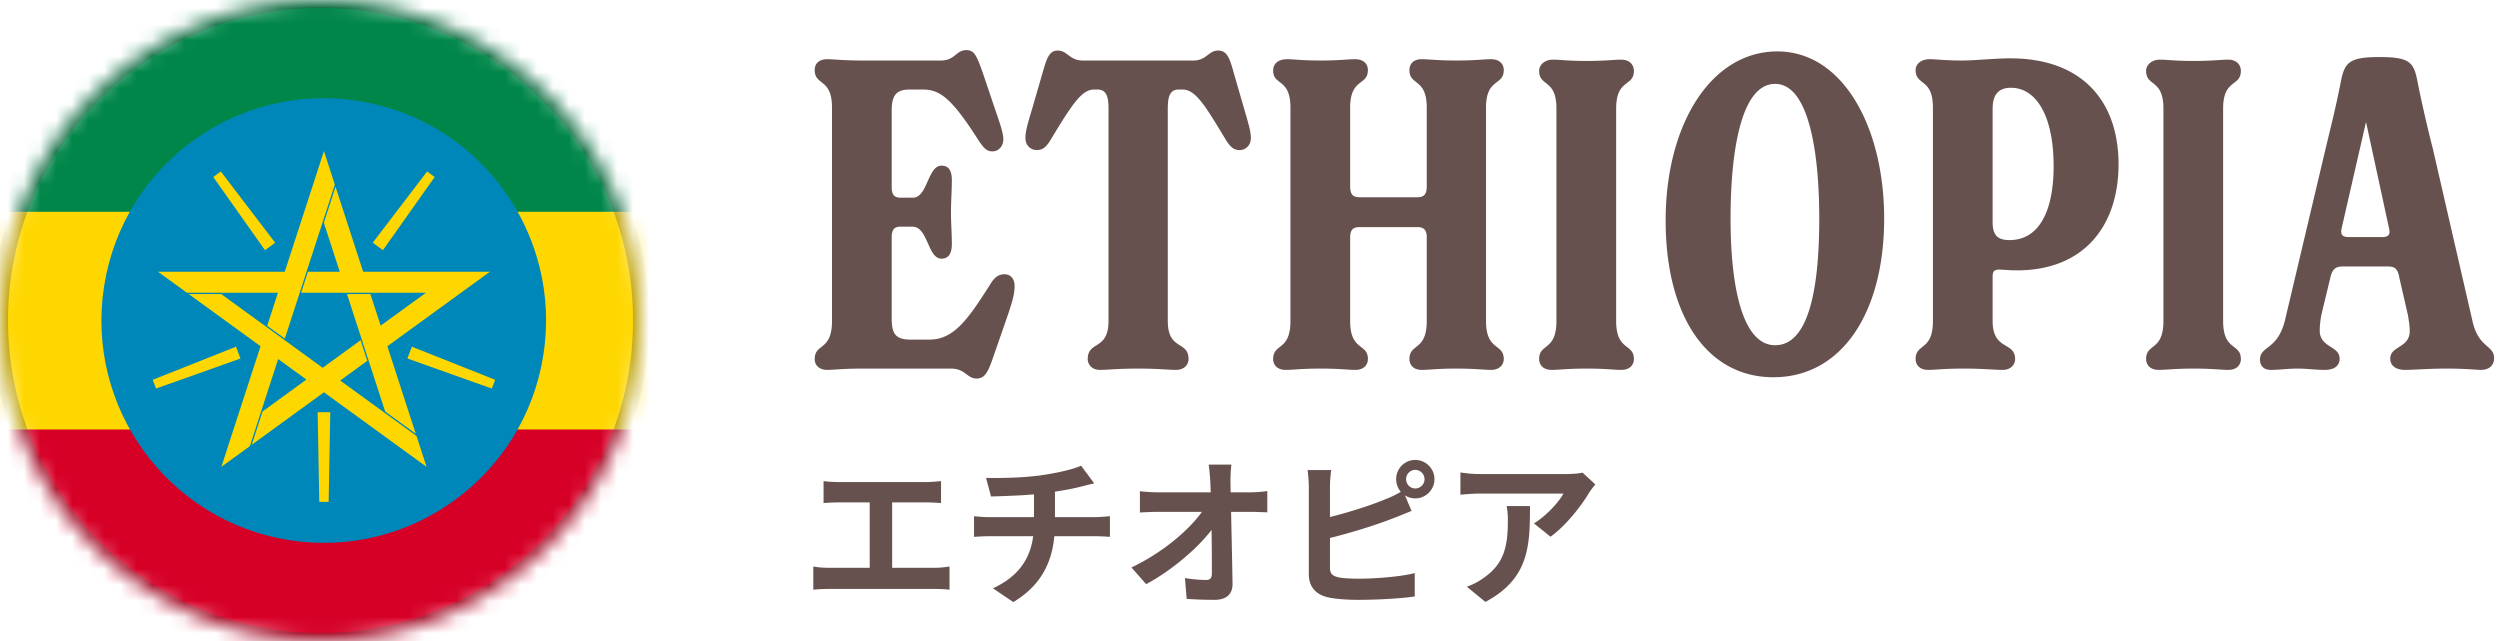
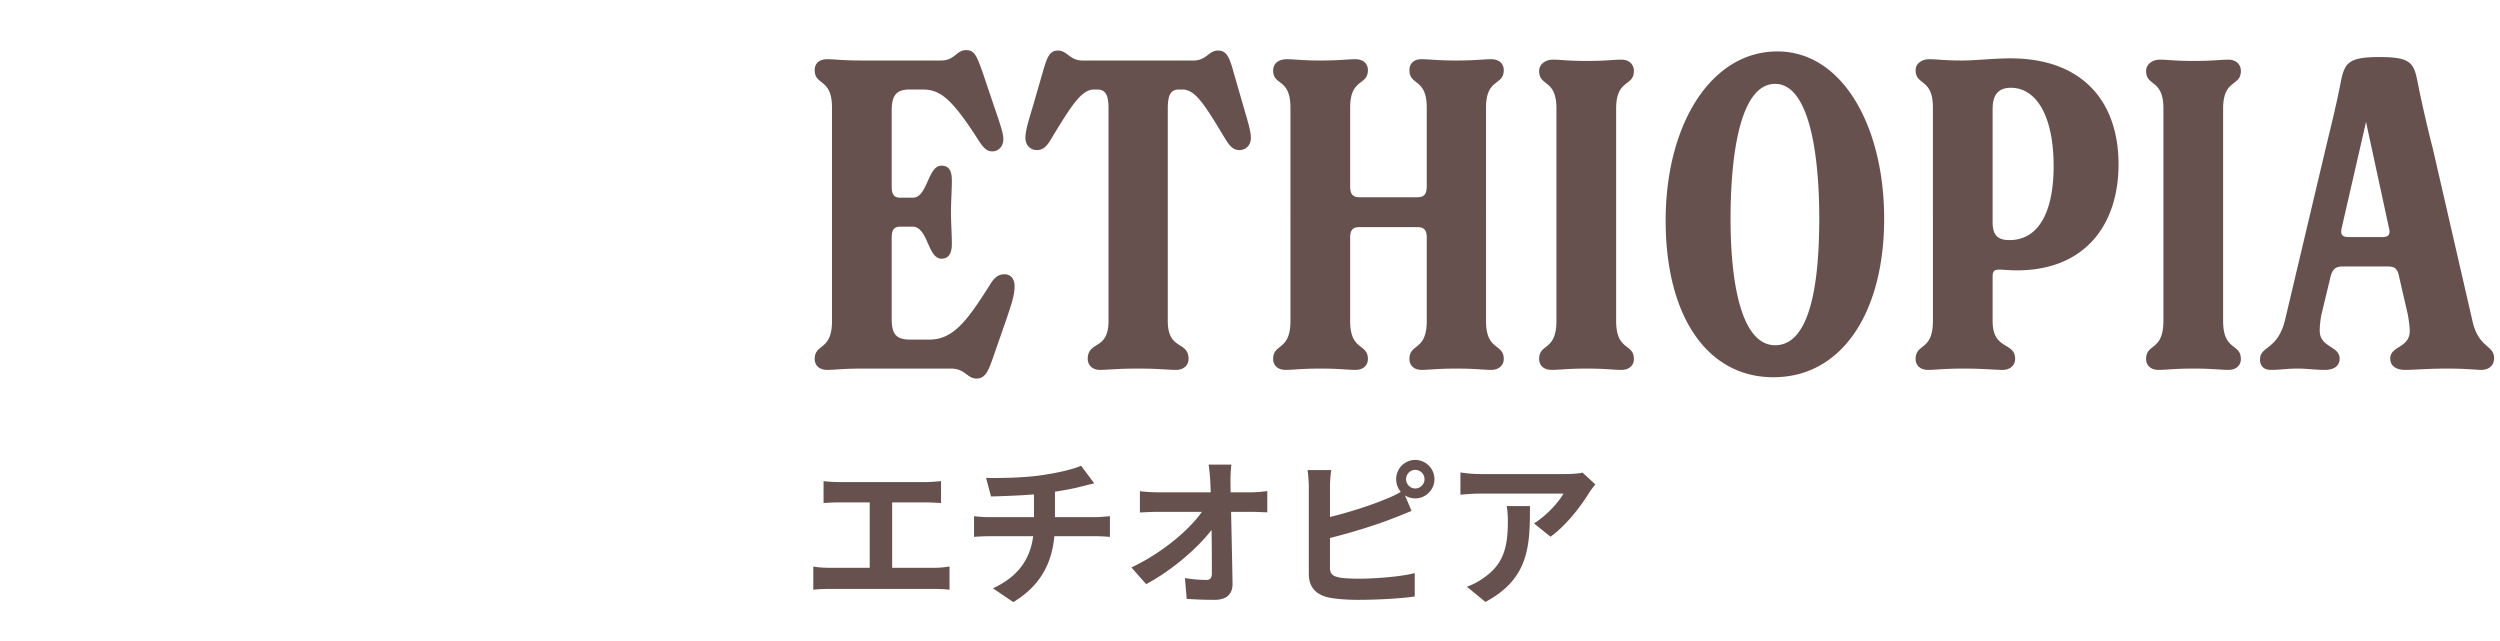
<svg xmlns="http://www.w3.org/2000/svg" width="156" height="40" fill="none">
  <path d="M62.69 17.114c.378 0 .621.297.621.729 0 .54-.162 1.053-.513 2.079l-.864 2.484c-.27.756-.459 1.215-.999 1.215-.594 0-.702-.621-1.593-.621h-5.535c-1.242 0-1.728.081-2.187.081-.54 0-.783-.324-.783-.675 0-.999 1.08-.486 1.08-2.376V6.719c0-1.863-1.08-1.35-1.08-2.349 0-.378.243-.675.783-.675.459 0 .945.081 2.187.081h4.914c.864 0 .945-.648 1.566-.648.513 0 .648.324 1.026 1.377l.756 2.241c.351 1.026.54 1.566.54 1.944 0 .459-.324.756-.675.756-.351 0-.54-.189-.864-.675-1.755-2.754-2.457-3.186-3.537-3.186h-.756c-.783 0-1.134.297-1.134 1.296v4.806c0 .54.243.648.54.648h.783c.918 0 .918-1.998 1.782-1.998.432 0 .648.27.648.918 0 .621-.054 1.323-.054 1.971 0 .702.054 1.377.054 1.998 0 .648-.243.918-.648.918-.864 0-.837-1.998-1.809-1.998h-.756c-.297 0-.54.108-.54.648v5.076c0 .891.189 1.323 1.161 1.323h1.188c1.512 0 2.376-1.215 3.753-3.375.27-.459.513-.702.945-.702zm5.941 5.967c-.513 0-.756-.351-.756-.675 0-1.161 1.296-.513 1.296-2.376V6.773c0-.702-.108-1.188-.702-1.188h-.189c-.783 0-1.377.918-2.7 3.105-.243.405-.459.675-.89.675-.325 0-.703-.243-.703-.756 0-.405.135-.891.432-1.863l.648-2.241c.27-.945.432-1.35.945-1.35.594 0 .73.621 1.54.621h6.911c.837 0 .945-.621 1.54-.621.512 0 .701.351.971 1.35l.648 2.241c.297 1.026.432 1.458.432 1.863 0 .513-.378.756-.702.756-.378 0-.594-.216-.864-.648-1.242-2.052-1.863-3.132-2.7-3.132h-.216c-.54 0-.702.378-.702 1.188V20.03c0 1.863 1.296 1.215 1.296 2.376 0 .351-.27.675-.783.675S72.33 23 71.007 23c-1.296 0-1.863.081-2.376.081zm24.097-3.051c0 1.89 1.107 1.377 1.107 2.376 0 .351-.27.675-.783.675-.486 0-.972-.081-2.187-.081-1.188 0-1.674.081-2.16.081-.54 0-.756-.351-.756-.675 0-.999 1.08-.486 1.08-2.376v-5.211c0-.513-.216-.648-.594-.648h-3.59c-.352 0-.595.108-.595.648v5.211c0 1.89 1.107 1.377 1.107 2.376 0 .351-.243.675-.783.675-.486 0-.972-.081-2.16-.081-1.215 0-1.7.081-2.187.081-.567 0-.783-.351-.783-.675 0-.999 1.08-.486 1.08-2.376V6.719c0-1.863-1.08-1.35-1.08-2.322 0-.405.297-.702.864-.702.486 0 .891.081 2.106.081 1.188 0 1.674-.081 2.16-.081.513 0 .783.297.783.675 0 .999-1.107.486-1.107 2.349v4.914c0 .54.216.675.594.675h3.591c.378 0 .594-.135.594-.675V6.719c0-1.863-1.08-1.35-1.08-2.349 0-.351.216-.675.756-.675.486 0 .972.081 2.16.081 1.215 0 1.701-.081 2.187-.081.513 0 .783.297.783.675 0 .999-1.107.486-1.107 2.349V20.03zm4.097 3.051c-.567 0-.783-.351-.783-.675 0-.999 1.08-.486 1.08-2.376V6.773c0-1.863-1.08-1.35-1.08-2.349 0-.378.351-.702.864-.702.486 0 .891.081 2.106.081 1.188 0 1.674-.081 2.16-.081.513 0 .783.324.783.702 0 .999-1.107.486-1.107 2.349V20.03c0 1.89 1.107 1.377 1.107 2.376 0 .351-.243.675-.783.675-.486 0-.972-.081-2.16-.081-1.215 0-1.701.081-2.187.081zm13.835.459c-4.131 0-6.723-3.807-6.723-9.774 0-6.048 2.862-10.557 6.966-10.557 4.131 0 6.669 4.779 6.669 10.422 0 5.886-2.646 9.909-6.912 9.909zm.108-1.998c2.025 0 2.754-3.294 2.754-7.911 0-4.104-.648-8.397-2.754-8.397-2.16 0-2.781 4.347-2.781 8.397 0 4.32.756 7.911 2.781 7.911zm14.679-17.901c4.455 0 6.75 2.646 6.75 6.615 0 3.753-2.079 6.615-6.345 6.615-1.107 0-1.512-.243-1.512.378v2.781c0 1.863 1.404 1.269 1.404 2.376 0 .324-.243.675-.783.675S123.8 23 122.504 23c-1.215 0-1.701.081-2.187.081-.567 0-.783-.351-.783-.675 0-.999 1.08-.486 1.08-2.376V6.719c0-1.863-1.08-1.35-1.08-2.349 0-.378.351-.675.864-.675.486 0 .891.081 2.052.081.81 0 1.998-.135 2.997-.135zm-.054 11.34c1.863 0 2.754-1.836 2.754-4.617 0-3.078-1.053-4.887-2.673-4.887-1.134 0-1.134.972-1.134 1.404v6.993c0 .864.378 1.107 1.053 1.107zm9.307 8.1c-.567 0-.783-.351-.783-.675 0-.999 1.08-.486 1.08-2.376V6.773c0-1.863-1.08-1.35-1.08-2.349 0-.378.351-.702.864-.702.486 0 .891.081 2.106.081 1.188 0 1.674-.081 2.16-.081.513 0 .783.324.783.702 0 .999-1.107.486-1.107 2.349V20.03c0 1.89 1.107 1.377 1.107 2.376 0 .351-.243.675-.783.675-.486 0-.972-.081-2.16-.081-1.215 0-1.701.081-2.187.081zm19.582-3.051c.378 1.701 1.35 1.485 1.35 2.322 0 .405-.27.729-.81.729-.297 0-.945-.081-2.133-.081-1.215 0-1.998.081-2.619.081-.54 0-.918-.243-.918-.702 0-.81 1.215-.648 1.215-1.728 0-.297-.054-.621-.108-.972l-.54-2.349c-.108-.621-.324-.702-.756-.702h-2.754c-.459 0-.675.135-.81.756l-.54 2.241a5.48 5.48 0 00-.108.999c0 1.08 1.242.945 1.242 1.755 0 .459-.351.702-.918.702-.621 0-1.107-.081-1.701-.081-.702 0-1.08.081-1.674.081-.378 0-.675-.189-.675-.648 0-.864 1.107-.567 1.566-2.484l2.538-10.719c.297-1.242.621-2.511.918-4.023.243-1.296.486-1.647 2.43-1.647 1.971 0 2.16.351 2.403 1.674.27 1.35.729 3.294.918 3.996l2.484 10.8zm-5.616-5.238c.378 0 .513-.162.405-.567L147.64 7.61l-1.512 6.588c-.108.432.027.594.405.594h2.133zM55.67 35.43h2.65c.36 0 .68-.04.93-.08v1.45c-.28-.04-.7-.05-.93-.05h-6.59c-.3 0-.65.01-.98.05v-1.45c.31.06.67.08.98.08h2.54v-4.08h-1.93c-.27 0-.7.02-.95.04v-1.37c.26.04.67.06.95.06h5.44c.3 0 .65-.03.94-.06v1.37c-.3-.02-.65-.04-.94-.04h-2.11v4.08zm10.16-3.16h2.52c.21 0 .69-.04.91-.06v1.29c-.27-.02-.61-.04-.88-.04h-2.59c-.15 1.68-.87 3.1-2.56 4.11l-1.27-.86c1.52-.7 2.32-1.77 2.51-3.25h-2.75c-.31 0-.68.02-.94.04v-1.29c.27.03.61.06.92.06h2.82v-1.42c-.96.08-2.01.11-2.68.13l-.31-1.16c.76.02 2.31 0 3.41-.16 1-.14 2.02-.37 2.52-.6l.82 1.1c-.34.08-.6.15-.77.19-.49.13-1.08.24-1.68.33v1.59zm10.96-1.55h1.25c.33 0 .8-.04 1.04-.08v1.33c-.32-.01-.7-.03-.97-.03h-1.29c.03 1.46.07 3.13.09 4.48.01.64-.36 1.01-1.12 1.01-.61 0-1.17-.02-1.74-.06l-.11-1.3c.45.08.99.12 1.33.12.25 0 .35-.13.35-.42 0-.67 0-1.67-.02-2.7-.88 1.15-2.5 2.54-4.08 3.38l-.92-1.04c1.94-.92 3.59-2.33 4.4-3.47h-2.73c-.36 0-.79.02-1.14.04v-1.33c.29.04.77.07 1.11.07h3.31l-.03-.72c-.02-.29-.05-.66-.1-1.01h1.42c-.04.31-.06.7-.06 1.01l.01.72zm11.52-.24a.58.58 0 000-1.16c-.31 0-.57.26-.57.58 0 .32.26.58.57.58zm-5.32-.11v1.89c1.18-.29 2.57-.73 3.46-1.11.32-.12.62-.26.96-.46-.18-.21-.29-.49-.29-.79 0-.66.53-1.2 1.19-1.2.66 0 1.2.54 1.2 1.2 0 .66-.54 1.2-1.2 1.2-.24 0-.46-.07-.64-.19l.41.97c-.39.16-.84.35-1.17.47-1.01.4-2.62.9-3.92 1.22v1.85c0 .43.2.54.65.63.3.04.71.06 1.16.06 1.04 0 2.66-.13 3.48-.35v1.46c-.94.14-2.46.21-3.56.21-.65 0-1.25-.05-1.68-.12-.87-.15-1.37-.63-1.37-1.49v-5.45c0-.22-.03-.73-.08-1.04h1.48c-.05.31-.08.76-.08 1.04zm11.03 1.21h1.45c0 2.48-.05 4.52-2.78 5.98l-1.16-.95c.32-.11.68-.28 1.05-.55 1.27-.88 1.51-1.94 1.51-3.58 0-.31-.02-.58-.07-.9zm4.73-2.09l.8.74c-.11.13-.3.37-.39.52-.47.78-1.42 2.04-2.41 2.74l-1.03-.83c.8-.49 1.58-1.37 1.84-1.86h-5.21c-.42 0-.75.03-1.22.07v-1.39c.38.06.8.1 1.22.1h5.39c.28 0 .83-.03 1.01-.09z" fill="#67514E" />
  <mask id="a" style="mask-type:alpha" maskUnits="userSpaceOnUse" x="0" y="0" width="40" height="40">
-     <circle cx="20" cy="20" r="20" fill="#D9D9D9" />
-   </mask>
+     </mask>
  <g mask="url(#a)">
    <path d="M50.8-.4h-61.2v40.8h61.2V-.4z" fill="gold" />
    <path d="M50.83-.4h-61.2v13.6h61.2V-.4z" fill="#008649" />
-     <path d="M50.8-.4h-61.2v13.6h61.2V-.4z" fill="#008649" />
    <path d="M50.8 26.8h-61.2v13.599h61.2v-13.6z" fill="#D60027" />
-     <path d="M33.904 22.166C35.1 14.6 29.935 7.495 22.368 6.3 14.8 5.103 7.696 10.27 6.5 17.836c-1.196 7.567 3.97 14.671 11.537 15.867 7.567 1.196 14.672-3.97 15.867-11.537z" fill="#0087B9" />
    <path d="M21.2 16.955h-1.983l-.425 1.31h7.79l-2.829 2.055-.64-1.97h-1.46l2.382 7.329 1.91 1.389-1.774-5.462 6.402-4.651H22.66l-1.721-5.297-.73 2.245.992 3.052zm-4.527 3.375l1.1.799 3.121-9.609-.68-2.091-2.445 7.526H9.856l1.804 1.31h5.684l-.671 2.065z" fill="gold" />
-     <path d="M21.228 23.745l1.69-1.229-.417-1.286-2.367 1.72-6.33-4.6h-2.027l4.481 3.256-2.445 7.525 1.779-1.292 1.766-5.434 1.763 1.28-2.735 1.988-.677 2.081 4.506-3.274 6.402 4.651-.627-1.926-4.762-3.46z" fill="gold" />
+     <path d="M21.228 23.745l1.69-1.229-.417-1.286-2.367 1.72-6.33-4.6h-2.027l4.481 3.256-2.445 7.525 1.779-1.292 1.766-5.434 1.763 1.28-2.735 1.988-.677 2.081 4.506-3.274 6.402 4.651-.627-1.926-4.762-3.46" fill="gold" />
    <path d="M20.507 31.316h-.584l-.102-5.593h.788l-.102 5.593zm10.391-7.617l-.103.273-.103.274-5.27-1.875.278-.737 5.198 2.065zm-4.246-13l.236.172.235.174-3.229 4.567-.635-.467 3.393-4.446zm-17.122 13l.103.273.103.274 5.27-1.875-.278-.737-5.198 2.065zm4.247-13l-.236.172-.234.174 3.229 4.567.634-.467-3.393-4.446z" fill="gold" />
-     <circle cx="20" cy="20" r="20" stroke="#333" stroke-opacity=".3" />
  </g>
</svg>